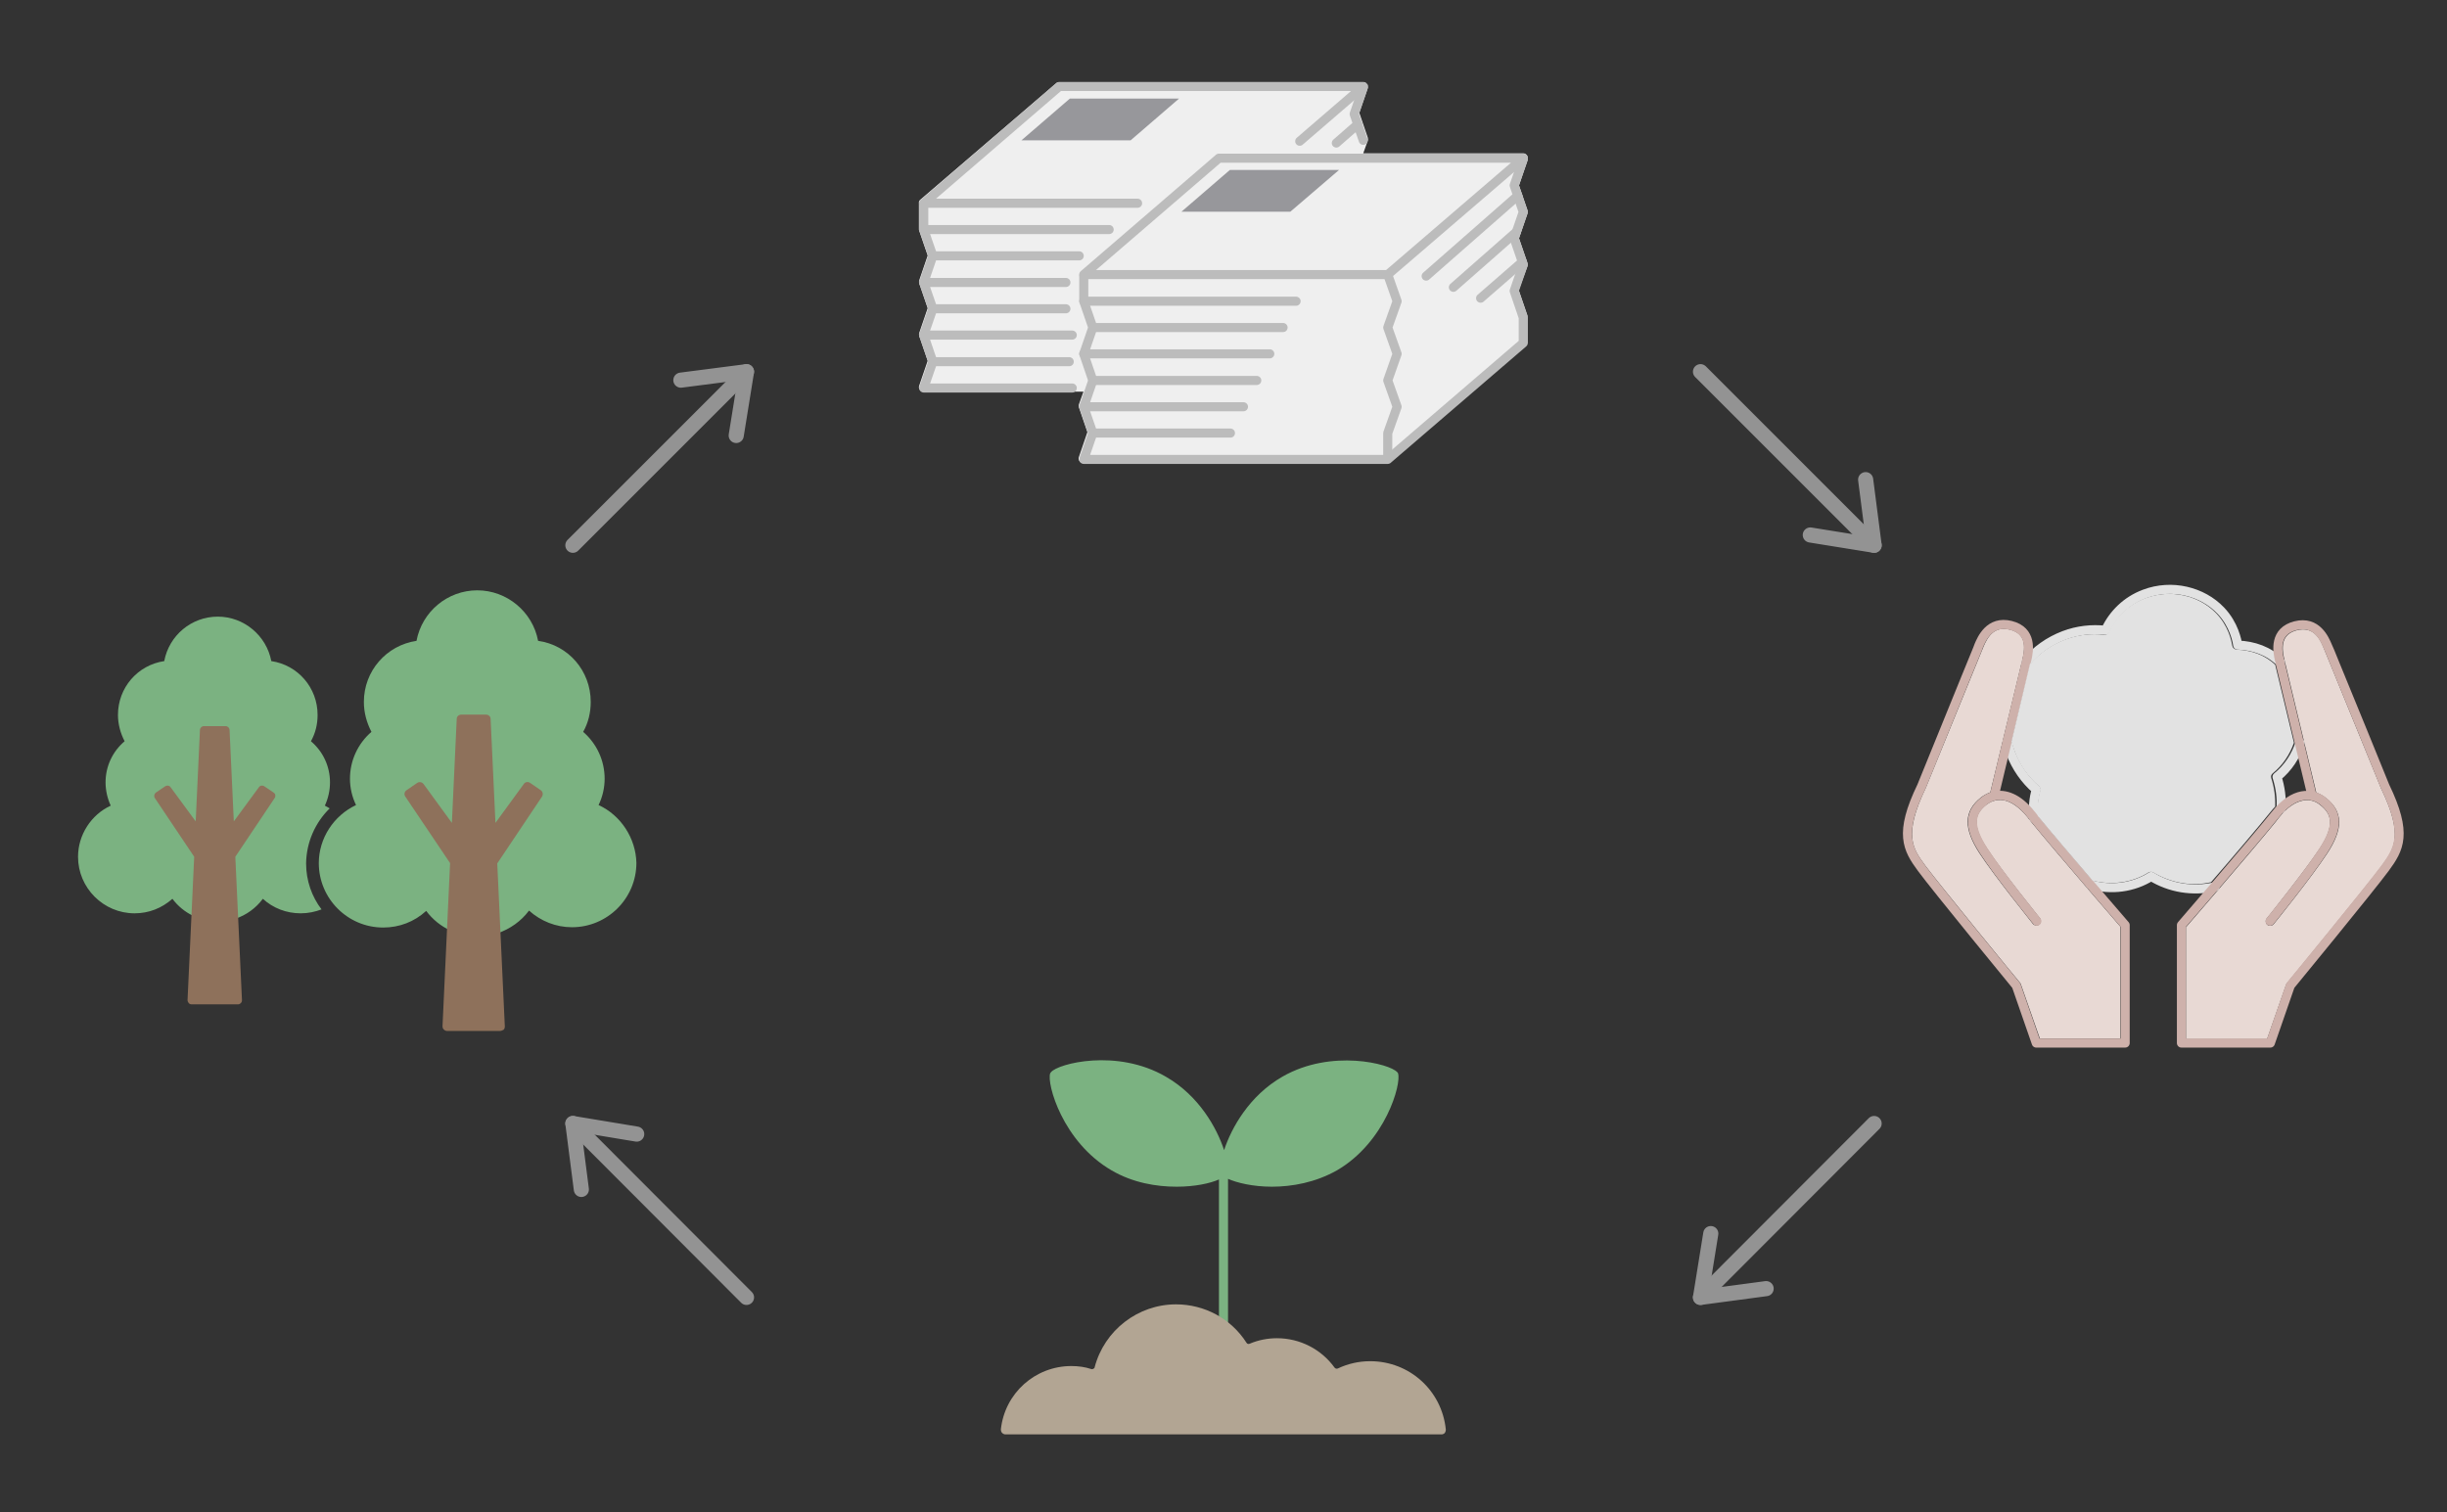
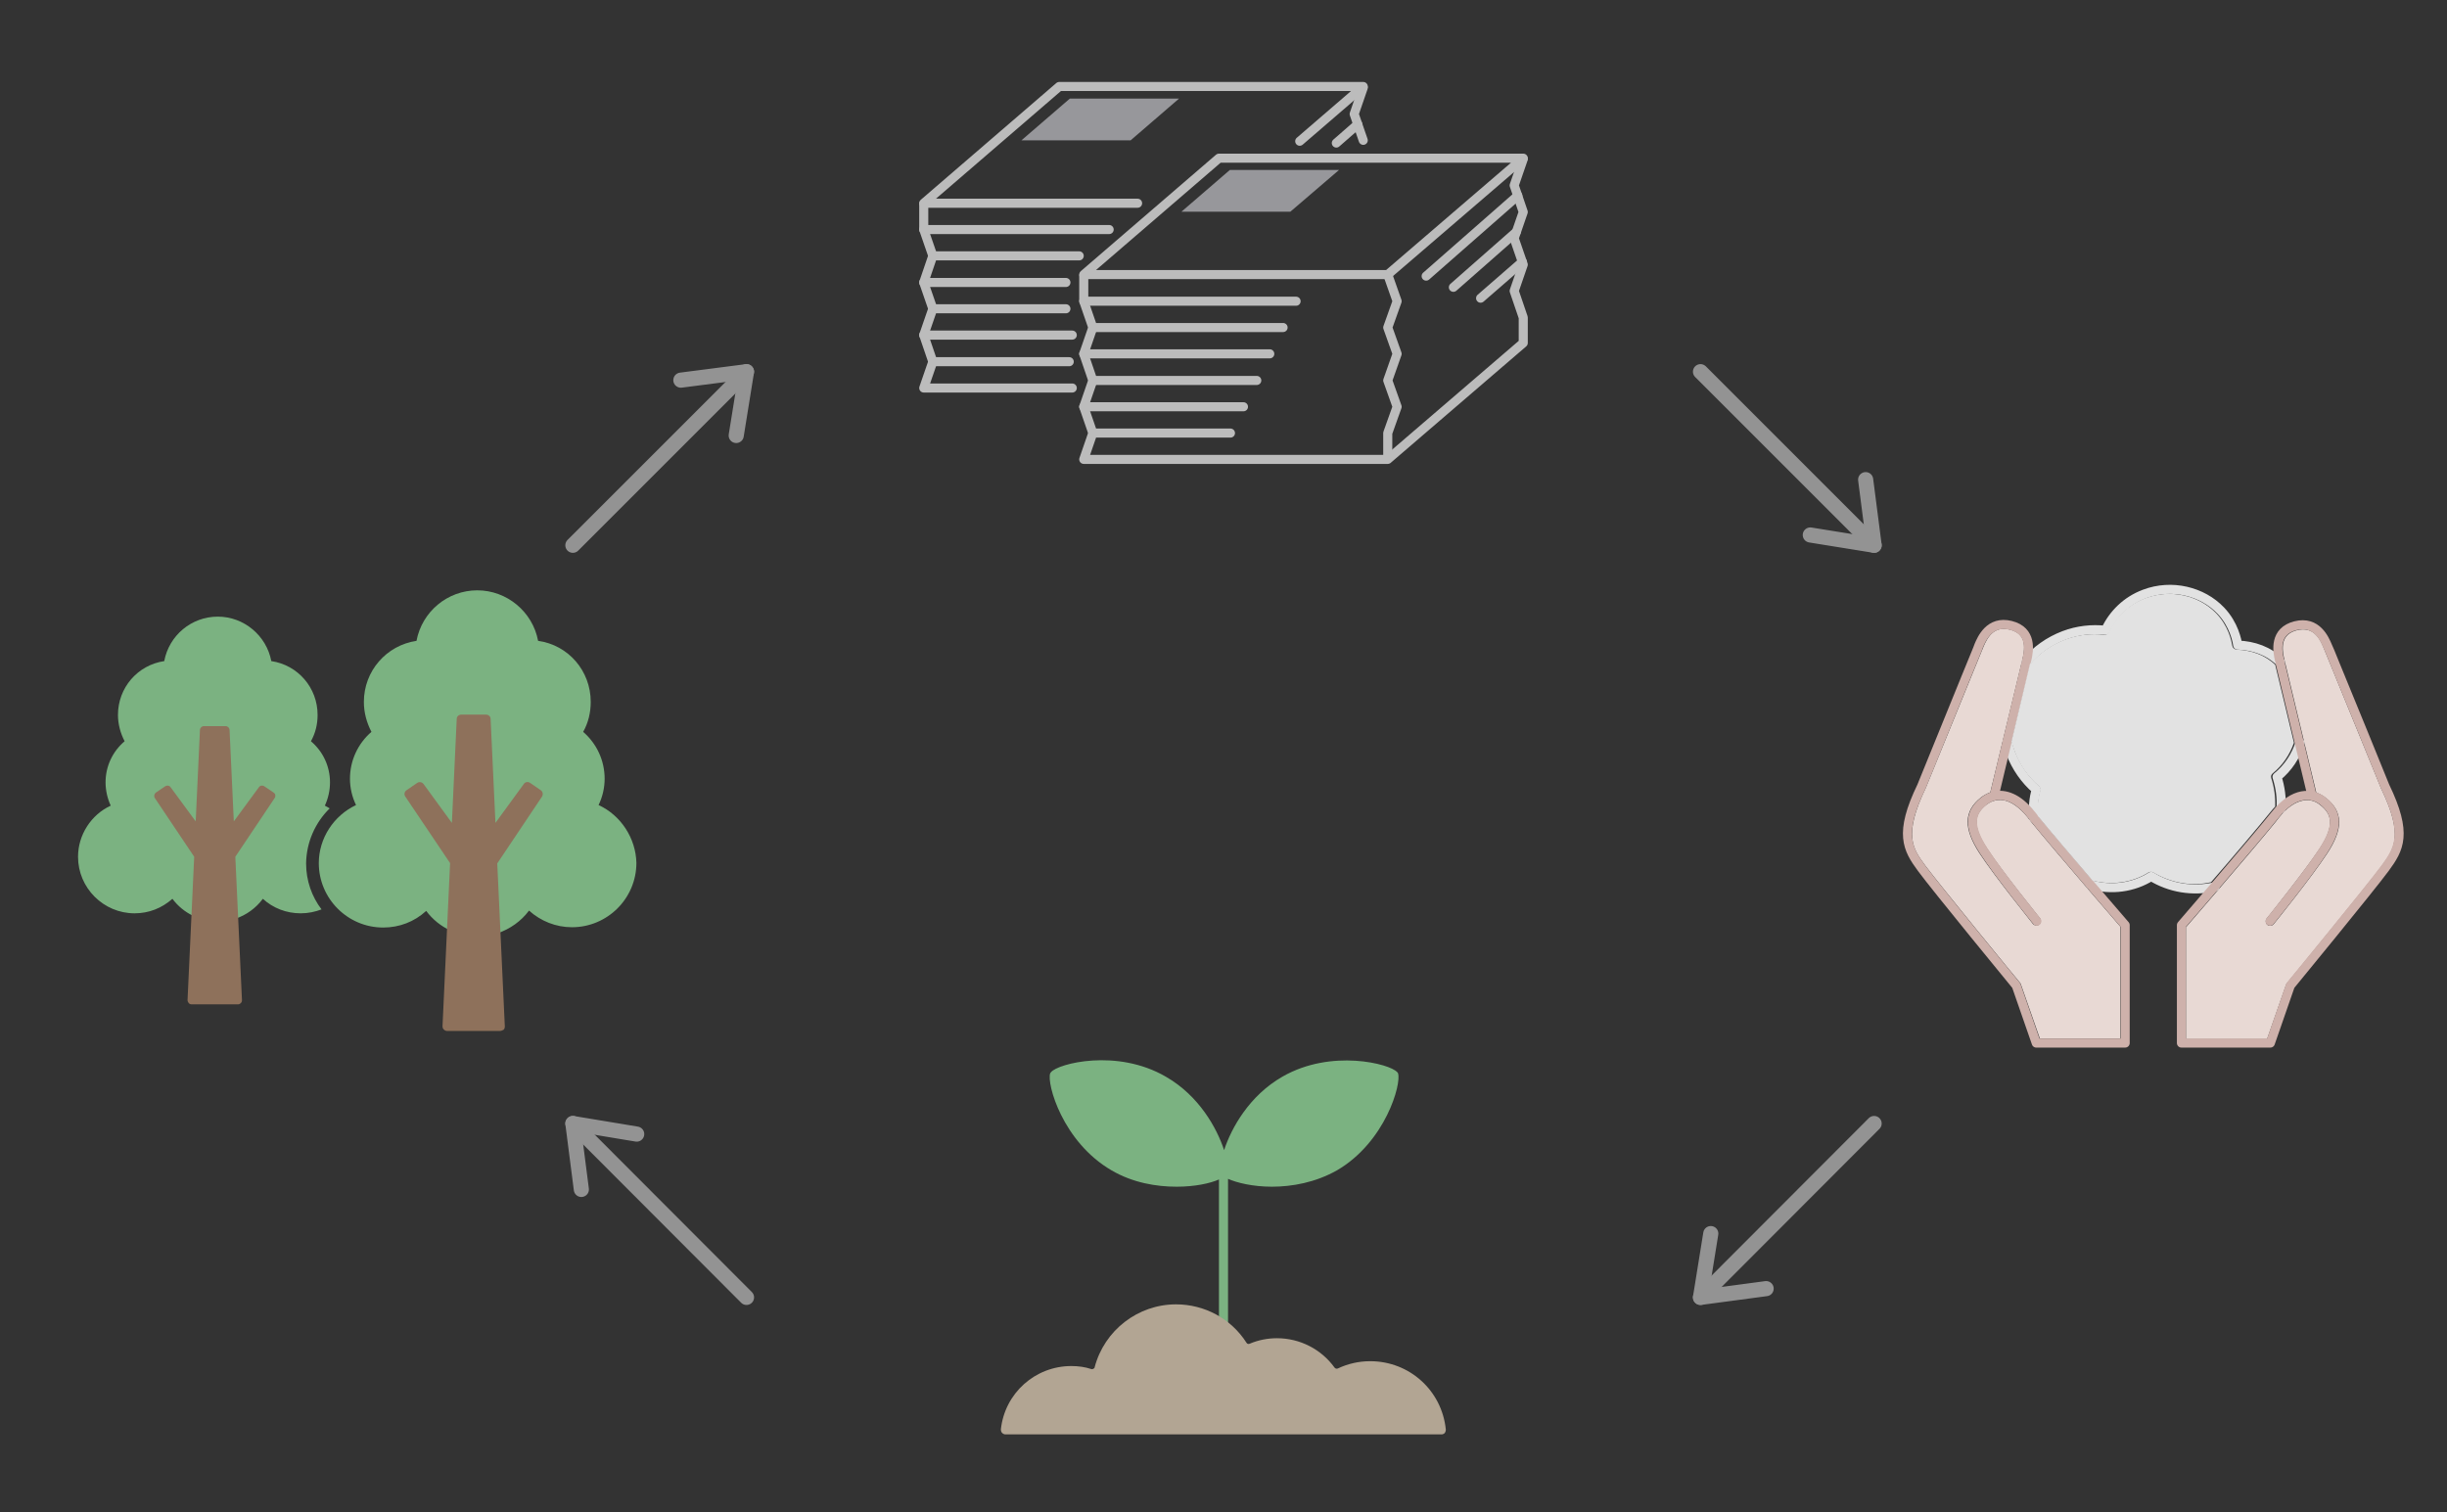
<svg xmlns="http://www.w3.org/2000/svg" version="1.1" id="レイヤー_1" x="0px" y="0px" viewBox="0 0 809 500" style="enable-background:new 0 0 809 500;" xml:space="preserve">
  <rect x="0" y="0" width="809" height="500" fill="#333333" stroke="none" />
  <style type="text/css">
	.st0{fill:#EFEFEF;}
	.st1{fill:#E8D9D4;}
	.st2{fill:none;stroke:#BCBCBC;stroke-width:3;stroke-linecap:round;stroke-linejoin:round;stroke-miterlimit:10;}
	.st3{fill:#97979B;}
	.st4{fill:#7BB281;}
	.st5{fill:#CEB976;}
	.st6{fill:#8E715B;}
	.st7{fill:none;stroke:#E2E2E2;stroke-width:3;stroke-linecap:round;stroke-linejoin:round;stroke-miterlimit:10;}
	.st8{fill:none;stroke:#CEB1AB;stroke-width:3;stroke-linecap:round;stroke-linejoin:round;stroke-miterlimit:10;}
	.st9{fill:#E2E2E2;}
	.st10{fill:#B2A593;}
	.st11{fill:none;stroke:#939393;stroke-width:5;stroke-linecap:round;stroke-miterlimit:10;}
	.st12{fill:none;stroke:#939393;stroke-width:5;stroke-linecap:round;stroke-linejoin:round;stroke-miterlimit:10;}
</style>
-   <path class="st0" d="M505,69.5l-2.8-8.2l2.8-8.2c0.1-0.2,0.1-0.5,0.1-0.7c0-0.1,0-0.1,0-0.2c0-0.8-0.7-1.5-1.5-1.5h-52.9l1.5-4.2  c0.1-0.3,0.1-0.7,0-1l-2.8-8.2l2.8-8.2c0,0,0-0.1,0-0.1c0,0,0-0.1,0-0.2c0-0.1,0-0.1,0-0.2c0,0,0-0.1,0-0.1c0,0,0,0,0,0  c0-0.1,0-0.1,0-0.2c0,0,0-0.1,0-0.1c0,0,0-0.1,0-0.1c0,0,0-0.1-0.1-0.1c0,0,0-0.1-0.1-0.1c0,0,0-0.1-0.1-0.1c0,0-0.1-0.1-0.1-0.1  c0,0-0.1-0.1-0.1-0.1c0,0-0.1-0.1-0.1-0.1c0,0-0.1-0.1-0.1-0.1c0,0-0.1,0-0.1-0.1c0,0-0.1,0-0.1-0.1c0,0,0,0,0,0c0,0-0.1,0-0.1,0  c0,0-0.1,0-0.1,0c-0.1,0-0.1,0-0.2,0c0,0-0.1,0-0.1,0H350.1c-0.4,0-0.7,0.1-1,0.4L304.3,66c-0.4,0.3-0.6,0.8-0.5,1.3  c0,0,0,0.1,0,0.1v8.4c0,0.2,0,0.3,0.1,0.5l2.8,8.2l-2.8,8.2c-0.1,0.3-0.1,0.7,0,1l2.8,8.2l-2.8,8.2c-0.1,0.3-0.1,0.7,0,1l2.8,8.2  l-2.8,8.2c-0.2,0.5-0.1,1,0.2,1.4s0.7,0.6,1.2,0.6h52.9l-1.5,4.2c-0.1,0.3-0.1,0.7,0,1l2.8,8.2l-2.8,8.2c-0.2,0.5-0.1,1,0.2,1.4  s0.7,0.6,1.2,0.6h100.6c0.4,0,0.7-0.1,1-0.4l44.8-38.6c0.3-0.3,0.5-0.7,0.5-1.1v-8.4c0-0.2,0-0.3-0.1-0.5l-2.8-8.2L505,88  c0.1-0.3,0.1-0.7,0-1l-2.8-8.2l2.8-8.2C505.1,70.2,505.1,69.9,505,69.5z" />
  <path class="st1" d="M701.2,343.4h-26.8l-6.3-18c-0.1-0.2-0.1-0.3-0.3-0.5c-0.3-0.3-26.6-32.4-31.3-38.7c-4.1-5.6-7.4-9.9,0.2-25.7  l19-46.5c1.4-3.4,3.6-7.1,8.8-5.8c4.2,1.1,5.5,4,4.2,9.5L658,262c-1.1,0.4-2.2,1-3.1,1.7c-5.7,4.5-5.8,10.2-0.5,18.4  c5.1,7.8,17.2,22.7,17.7,23.4c0.5,0.6,1.5,0.7,2.1,0.2c0.6-0.5,0.7-1.5,0.2-2.1c-0.1-0.2-12.5-15.4-17.5-23.1  c-5.2-7.9-3.9-11.5-0.2-14.4c1.2-0.9,3.1-1.9,5.7-1.5c2.6,0.5,5.3,2.4,7.9,5.6c0.2,0.3,0.5,0.7,0.8,1c0.1,0.1,0.1,0.2,0.2,0.3  c4,4.9,11.8,14.1,18.5,21.9c0,0,0,0,0,0c5.3,6.2,9.9,11.5,11.2,13V343.4z" />
  <path class="st1" d="M722.8,306.5c1.3-1.5,5.9-6.8,11.2-13c0,0,0,0,0,0c6.7-7.8,14.5-17,18.5-21.9c0.1-0.1,0.1-0.2,0.2-0.3  c0.3-0.4,0.6-0.7,0.8-1c2.5-3.2,5.3-5.1,7.9-5.6c2.6-0.5,4.5,0.5,5.7,1.5c3.7,2.9,5,6.5-0.2,14.4c-5.1,7.7-17.4,23-17.5,23.1  c-0.5,0.6-0.4,1.6,0.2,2.1c0.6,0.5,1.6,0.4,2.1-0.2c0.5-0.6,12.6-15.6,17.7-23.4c5.4-8.2,5.3-13.9-0.5-18.4c-1-0.8-2-1.3-3.1-1.7  l-10.6-44.2c-1.3-5.5,0-8.4,4.2-9.5c5.2-1.3,7.5,2.4,8.8,5.8l19,46.5c7.6,15.7,4.3,20.1,0.2,25.7c-4.7,6.3-31,38.4-31.3,38.7  c-0.1,0.1-0.2,0.3-0.3,0.5l-6.3,18h-26.8V306.5z" />
  <g>
    <polyline class="st2" points="376.1,67.2 305.4,67.2 350.2,28.6 450.7,28.6 429.7,46.7  " />
    <polygon class="st3" points="373.8,46.4 337.7,46.4 353.7,32.6 389.8,32.6  " />
    <polyline class="st2" points="354.5,128.3 305.4,128.3 308.4,119.6 305.4,110.8 308.4,102.1 305.4,93.4 308.4,84.6 305.4,75.9    305.4,67.5  " />
    <polyline class="st2" points="450.7,29 447.7,37.7 450.7,46.4  " />
    <line class="st2" x1="305.4" y1="75.9" x2="366.7" y2="75.9" />
    <line class="st2" x1="308.4" y1="84.6" x2="356.8" y2="84.6" />
    <line class="st2" x1="305.4" y1="93.4" x2="352.4" y2="93.4" />
    <line class="st2" x1="308.4" y1="102.1" x2="352.4" y2="102.1" />
    <line class="st2" x1="305.4" y1="110.8" x2="354.5" y2="110.8" />
    <line class="st2" x1="308.4" y1="119.6" x2="353.5" y2="119.6" />
    <line class="st2" x1="448.9" y1="41.1" x2="441.8" y2="47.3" />
    <polygon class="st2" points="458.8,90.8 358.3,90.8 403,52.3 503.6,52.3  " />
    <polygon class="st3" points="426.6,70 390.6,70 406.6,56.2 442.7,56.2  " />
    <polyline class="st2" points="458.8,90.8 461.9,99.6 458.8,108.3 461.9,117 458.8,125.8 461.9,134.5 458.8,143.2 458.8,151.6  " />
    <polyline class="st2" points="503.6,52.6 500.6,61.3 503.6,70.1 500.6,78.8 503.6,87.5 500.6,96.2 503.6,105 503.6,113.4    458.8,151.9 358.3,151.9 361.3,143.2 358.3,134.5 361.3,125.8 358.3,117 361.3,108.3 358.3,99.6 358.3,91.2  " />
    <line class="st2" x1="358.3" y1="99.6" x2="428.5" y2="99.6" />
    <line class="st2" x1="361.3" y1="108.3" x2="424.2" y2="108.3" />
    <line class="st2" x1="358.3" y1="117" x2="419.8" y2="117" />
    <line class="st2" x1="361.3" y1="125.8" x2="415.5" y2="125.8" />
    <line class="st2" x1="358.3" y1="134.5" x2="411.1" y2="134.5" />
    <line class="st2" x1="361.3" y1="143.2" x2="406.8" y2="143.2" />
    <line class="st2" x1="501.8" y1="64.7" x2="471.5" y2="91.3" />
    <line class="st2" x1="501.3" y1="76.7" x2="480.5" y2="95" />
    <line class="st2" x1="503.3" y1="86.6" x2="489.5" y2="98.6" />
  </g>
  <path class="st4" d="M197.9,266.2c1.3-2.7,2-5.7,2-8.7c0-6-2.6-11.6-7.1-15.5c1.7-3,2.5-6.4,2.5-9.9c0-10.3-7.4-18.8-17.4-20.2  c-1.8-9.6-10.3-16.7-20.1-16.7c-9.9,0-18.3,7.1-20.1,16.7c-10,1.5-17.4,10-17.4,20.2c0,3.5,0.9,6.8,2.5,9.9  c-4.5,3.9-7.1,9.5-7.1,15.5c0,3,0.7,6,2,8.7c-7.4,3.5-12.3,11-12.3,19.2c0,11.7,9.5,21.3,21.3,21.3c5.3,0,10.3-1.9,14.2-5.5  c2.1,2.8,4.8,5,8,6.5l0.6-1.4l0,0l14.5,0.9l0.5,1.4c4.1-1.4,7.8-4,10.4-7.5c3.9,3.5,8.9,5.5,14.2,5.5c11.7,0,21.3-9.5,21.3-21.3  C210.2,277.2,205.3,269.6,197.9,266.2z" />
  <g>
    <polygon class="st5" points="177.9,262.5 174.4,260.1 162.5,276.4 160.7,237.8 152.5,237.8 150.7,276.4 138.8,260.1 135.3,262.5    150.3,285 147.8,339.4 165.3,339.4 162.9,285  " />
    <path class="st6" d="M165.3,340.9h-17.5c-0.4,0-0.8-0.2-1.1-0.5c-0.3-0.3-0.4-0.7-0.4-1.1l2.5-53.9L134,263.4   c-0.5-0.7-0.3-1.6,0.4-2.1l3.5-2.4c0.7-0.5,1.6-0.3,2.1,0.3l9.4,12.9l1.6-34.4c0-0.8,0.7-1.4,1.5-1.4h8.2c0.8,0,1.5,0.6,1.5,1.4   l1.6,34.4l9.4-12.9c0.5-0.7,1.4-0.8,2.1-0.3l3.5,2.4c0.7,0.5,0.8,1.4,0.4,2.1l-14.8,22.1l2.5,53.9c0,0.4-0.1,0.8-0.4,1.1   C166.1,340.7,165.7,340.9,165.3,340.9z" />
  </g>
  <g>
    <g>
      <path class="st4" d="M109,267.3c-0.5-0.3-1.1-0.6-1.6-0.9c1.1-2.4,1.7-5,1.7-7.7c0-5.3-2.3-10.2-6.3-13.6c1.5-2.7,2.2-5.6,2.2-8.7    c0-9-6.5-16.5-15.3-17.8c-1.6-8.4-9-14.7-17.7-14.7c-8.7,0-16.1,6.2-17.7,14.7c-8.8,1.3-15.3,8.8-15.3,17.8c0,3,0.8,6,2.2,8.7    c-4,3.4-6.3,8.3-6.3,13.6c0,2.6,0.6,5.3,1.7,7.7c-6.5,3-10.8,9.7-10.8,16.9c0,10.3,8.4,18.7,18.7,18.7c4.7,0,9-1.7,12.5-4.8    c1.8,2.4,4.2,4.4,7,5.7l0.6-1.2l12.8,0.8l0.4,1.3c3.6-1.2,6.8-3.5,9.1-6.6c3.4,3.1,7.8,4.8,12.5,4.8c2.5,0,4.8-0.5,6.9-1.3    c-3.2-4.2-5.1-9.5-5.1-15.2C101.3,278.5,104.2,272,109,267.3z" />
    </g>
  </g>
  <g>
    <polygon class="st5" points="89.8,263.2 86.7,261.1 76.2,275.4 74.7,241.4 67.4,241.4 65.9,275.4 55.4,261.1 52.3,263.2    65.5,282.9 63.4,330.7 78.7,330.7 76.6,282.9  " />
    <path class="st6" d="M78.7,332.1H63.4c-0.4,0-0.7-0.1-1-0.4c-0.2-0.3-0.4-0.6-0.4-1l2.2-47.4l-13-19.4c-0.4-0.6-0.2-1.4,0.3-1.8   l3.1-2.1c0.6-0.4,1.4-0.3,1.8,0.3l8.3,11.3l1.4-30.2c0-0.7,0.6-1.3,1.3-1.3h7.2c0.7,0,1.3,0.6,1.3,1.3l1.4,30.2l8.3-11.3   c0.4-0.6,1.2-0.7,1.8-0.3l3.1,2.1c0.6,0.4,0.7,1.2,0.3,1.8l-13,19.4l2.2,47.4c0,0.4-0.1,0.7-0.4,1   C79.4,331.9,79.1,332.1,78.7,332.1z" />
  </g>
  <g>
    <path class="st7" d="M669.9,218.9c3.2-3.8,7.5-6.9,12.5-8.8c4.5-1.7,9.2-2.2,13.7-1.7c2.5-5.4,7-9.8,12.9-12   c9-3.4,19.1-0.9,25.2,5.5c4.4,4.6,5.4,10,5.6,11.4c5.3,0.2,10.2,1.9,14.1,5.7" />
    <path class="st7" d="M672.4,270.4c-0.3-3.1-0.1-6.3,0.8-9.3l0,0c-3.7-3.2-6.6-7.3-8.5-12.2c-0.4-1.2-0.8-2.4-1.1-3.6" />
    <path class="st7" d="M732.3,293.2c-7.4,1.7-14.9,0.4-21.1-3.4c-5.9,3.7-13.2,4.7-20.1,2.7" />
    <path class="st7" d="M760.4,245.7c-1.4,4.3-3.9,8.2-7.6,11.2c1.1,3.5,1.6,7,1.3,10.5" />
    <path class="st8" d="M750.5,304.6c0,0,12.5-15.4,17.6-23.3c5.4-8.3,4.4-12.8-0.1-16.4c-3.7-2.9-9.6-3.2-15.7,4.4   c-6.7,8.4-31.1,36.6-31.1,36.6v39h29.4l6.6-19c0,0,26.6-32.4,31.3-38.8s7.6-11.4,0-27.1c-1.7-4.2-11.7-28.8-16.5-40.4   c-1.3-3.3-2.3-5.6-2.5-6c-0.9-2.1-3.5-8.5-10.6-6.7s-6,8.3-5.3,11.3c0.7,3,10.8,45,10.8,45" />
    <path class="st8" d="M673.4,304.6c0,0-12.5-15.4-17.6-23.3c-5.4-8.3-4.4-12.8,0.1-16.4c1-0.8,2.2-1.4,3.4-1.7   c3.4-0.8,7.8,0.5,12.2,6.1c6.7,8.4,31.1,36.6,31.1,36.6v39h-29.4l-6.6-19c0,0-26.6-32.4-31.3-38.8s-7.6-11.4,0-27.1   c1.5-3.7,9.5-23.3,14.6-35.9c2.3-5.7,4.1-9.9,4.3-10.6c0.9-2.1,3.5-8.5,10.6-6.7s6,8.3,5.3,11.3c-0.6,2.5-8.7,36-10.8,45" />
  </g>
  <path class="st9" d="M711.9,288.5c-0.5-0.3-1.1-0.3-1.6,0c-5.4,3.4-12.1,4.3-18.5,2.7c-6.5-7.6-14.1-16.5-18.1-21.4  c-0.2-2.8,0-5.6,0.8-8.3c0.2-0.6,0-1.2-0.5-1.6c-3.6-3.1-6.4-7.1-8-11.6c-0.4-1-0.7-2.1-1-3.1l6.1-25.6c3.1-3.6,7.1-6.4,11.6-8.1  c4.2-1.6,8.6-2.1,13-1.6c0.6,0.1,1.3-0.3,1.5-0.9c2.4-5.2,6.7-9.2,12.1-11.2c8.3-3.1,17.7-1,23.5,5.1c3.9,4.1,4.9,8.8,5.2,10.6  c0.1,0.7,0.7,1.2,1.4,1.3c5.2,0.2,9.5,1.9,12.8,5l6.2,25.8c-1.4,4-3.8,7.5-7,10.1c-0.5,0.4-0.7,1-0.5,1.6c1,3.1,1.4,6.2,1.3,9.4  c-0.5,0.5-0.9,1-1.4,1.6c-3.6,4.5-12.4,14.9-19.8,23.4C724.7,293.2,717.8,292,711.9,288.5z" />
  <g>
    <path class="st4" d="M462.2,354.9c-0.1-0.2-0.1-0.3-0.3-0.4c-2.3-2.7-21.7-7.8-37.9,1.5c-11,6.3-16.9,17-19.3,24.3   c-2.4-7.3-8.3-18-19.3-24.3c-16.2-9.4-35.6-4.3-37.9-1.5c-0.1,0.1-0.2,0.3-0.3,0.4c-1.2,3.4,4.1,22.7,20.3,32.1   c7,4.1,14.8,5.4,21.5,5.4c6,0,11.1-1.1,14-2.4v49.5h3v-49.7c2.9,1.3,8.2,2.6,14.5,2.6c6.7,0,14.4-1.4,21.5-5.4   C458.1,377.6,463.4,358.3,462.2,354.9z" />
    <path class="st10" d="M476.6,474.3H332.4c-0.4,0-0.8-0.2-1.1-0.5c-0.3-0.3-0.4-0.7-0.4-1.2c1.3-11.9,11.3-20.9,23.3-20.9   c2.3,0,4.5,0.3,6.6,1c0.2,0.1,0.5,0,0.7-0.1c0.2-0.1,0.4-0.3,0.4-0.5c3.2-12.2,14.3-20.8,26.9-20.8c9.4,0,18.2,4.7,23.3,12.7   c0.2,0.4,0.7,0.5,1.1,0.3c2.8-1.2,5.9-1.8,9-1.8c7.5,0,14.6,3.6,19,9.7c0.2,0.3,0.7,0.5,1.1,0.3c3.4-1.6,7-2.4,10.7-2.4   c13,0,23.7,9.7,25,22.6c0,0.4-0.1,0.8-0.4,1.2C477.4,474.1,477,474.3,476.6,474.3z" />
  </g>
  <g>
    <g>
      <line class="st11" x1="189.4" y1="371.5" x2="246.8" y2="429" />
      <polyline class="st12" points="210.5,375 189.4,371.5 192.2,393.3   " />
      <line class="st11" x1="246.8" y1="122.9" x2="189.4" y2="180.3" />
      <polyline class="st12" points="243.4,144 246.8,122.9 225.1,125.7   " />
    </g>
    <g>
      <line class="st11" x1="562.2" y1="429" x2="619.6" y2="371.5" />
      <polyline class="st12" points="565.6,407.9 562.2,429 583.9,426.1   " />
      <line class="st11" x1="619.6" y1="180.3" x2="562.2" y2="122.9" />
      <polyline class="st12" points="598.5,176.9 619.6,180.3 616.8,158.6   " />
    </g>
  </g>
</svg>